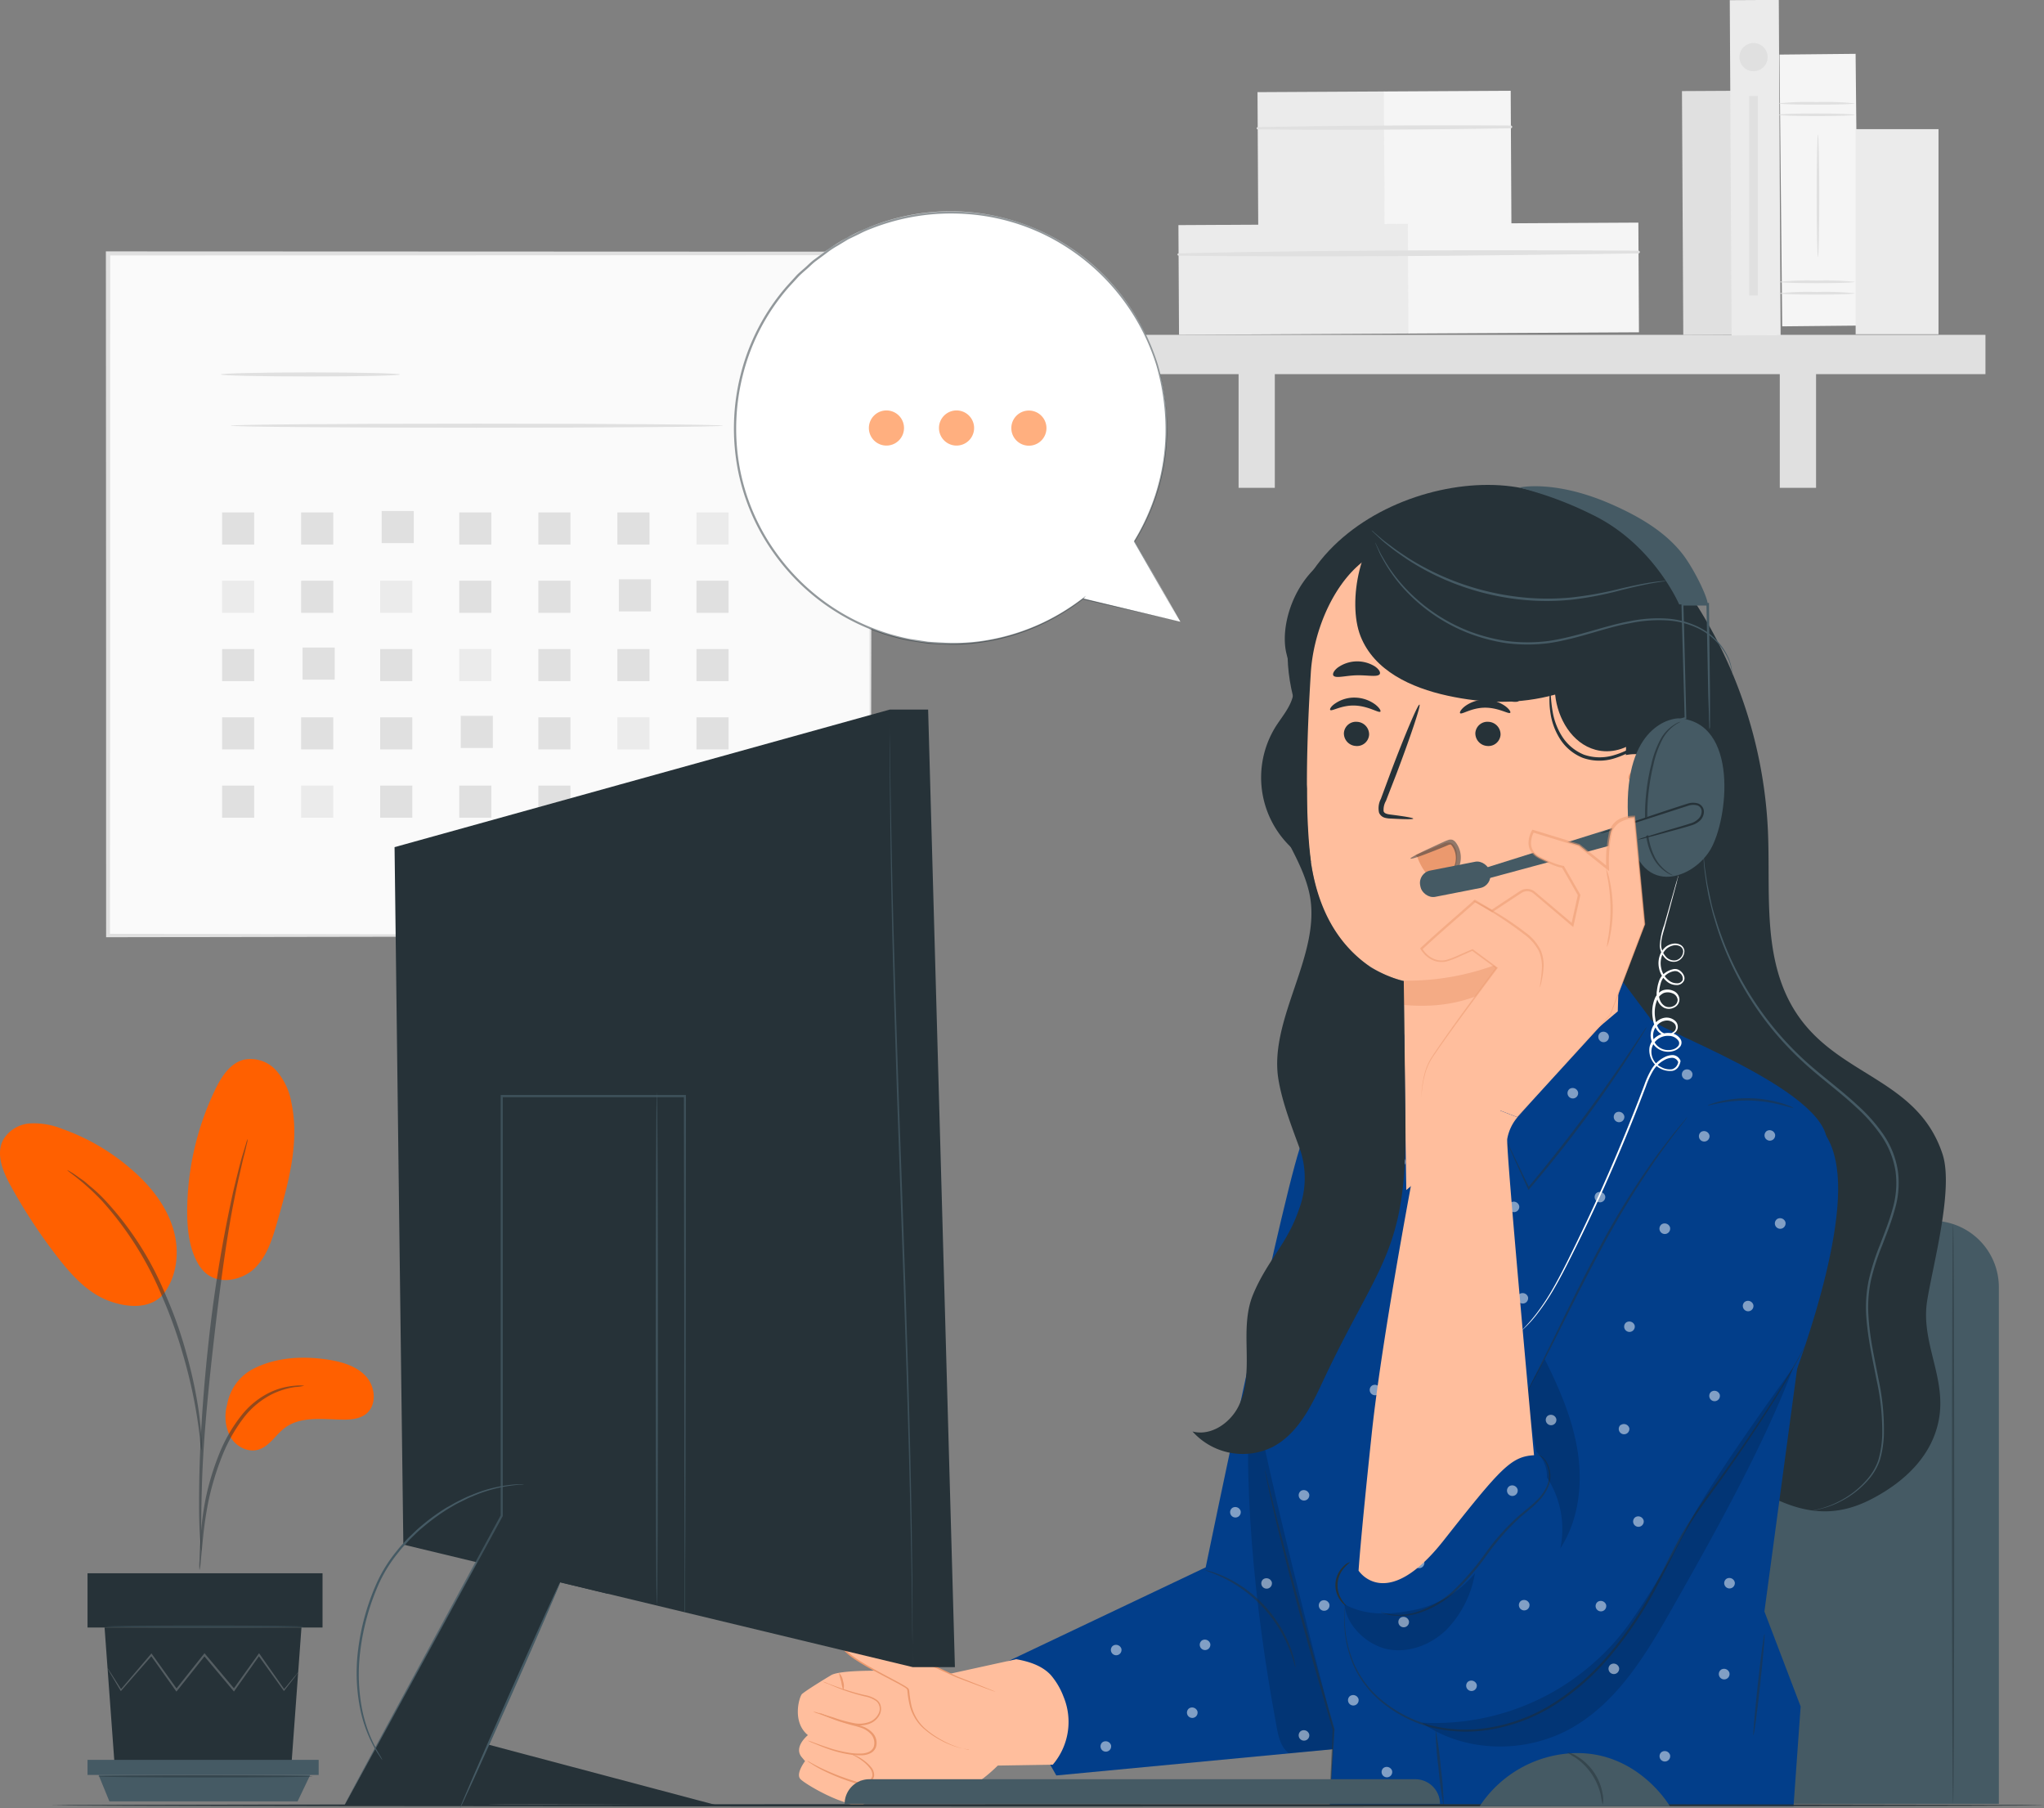
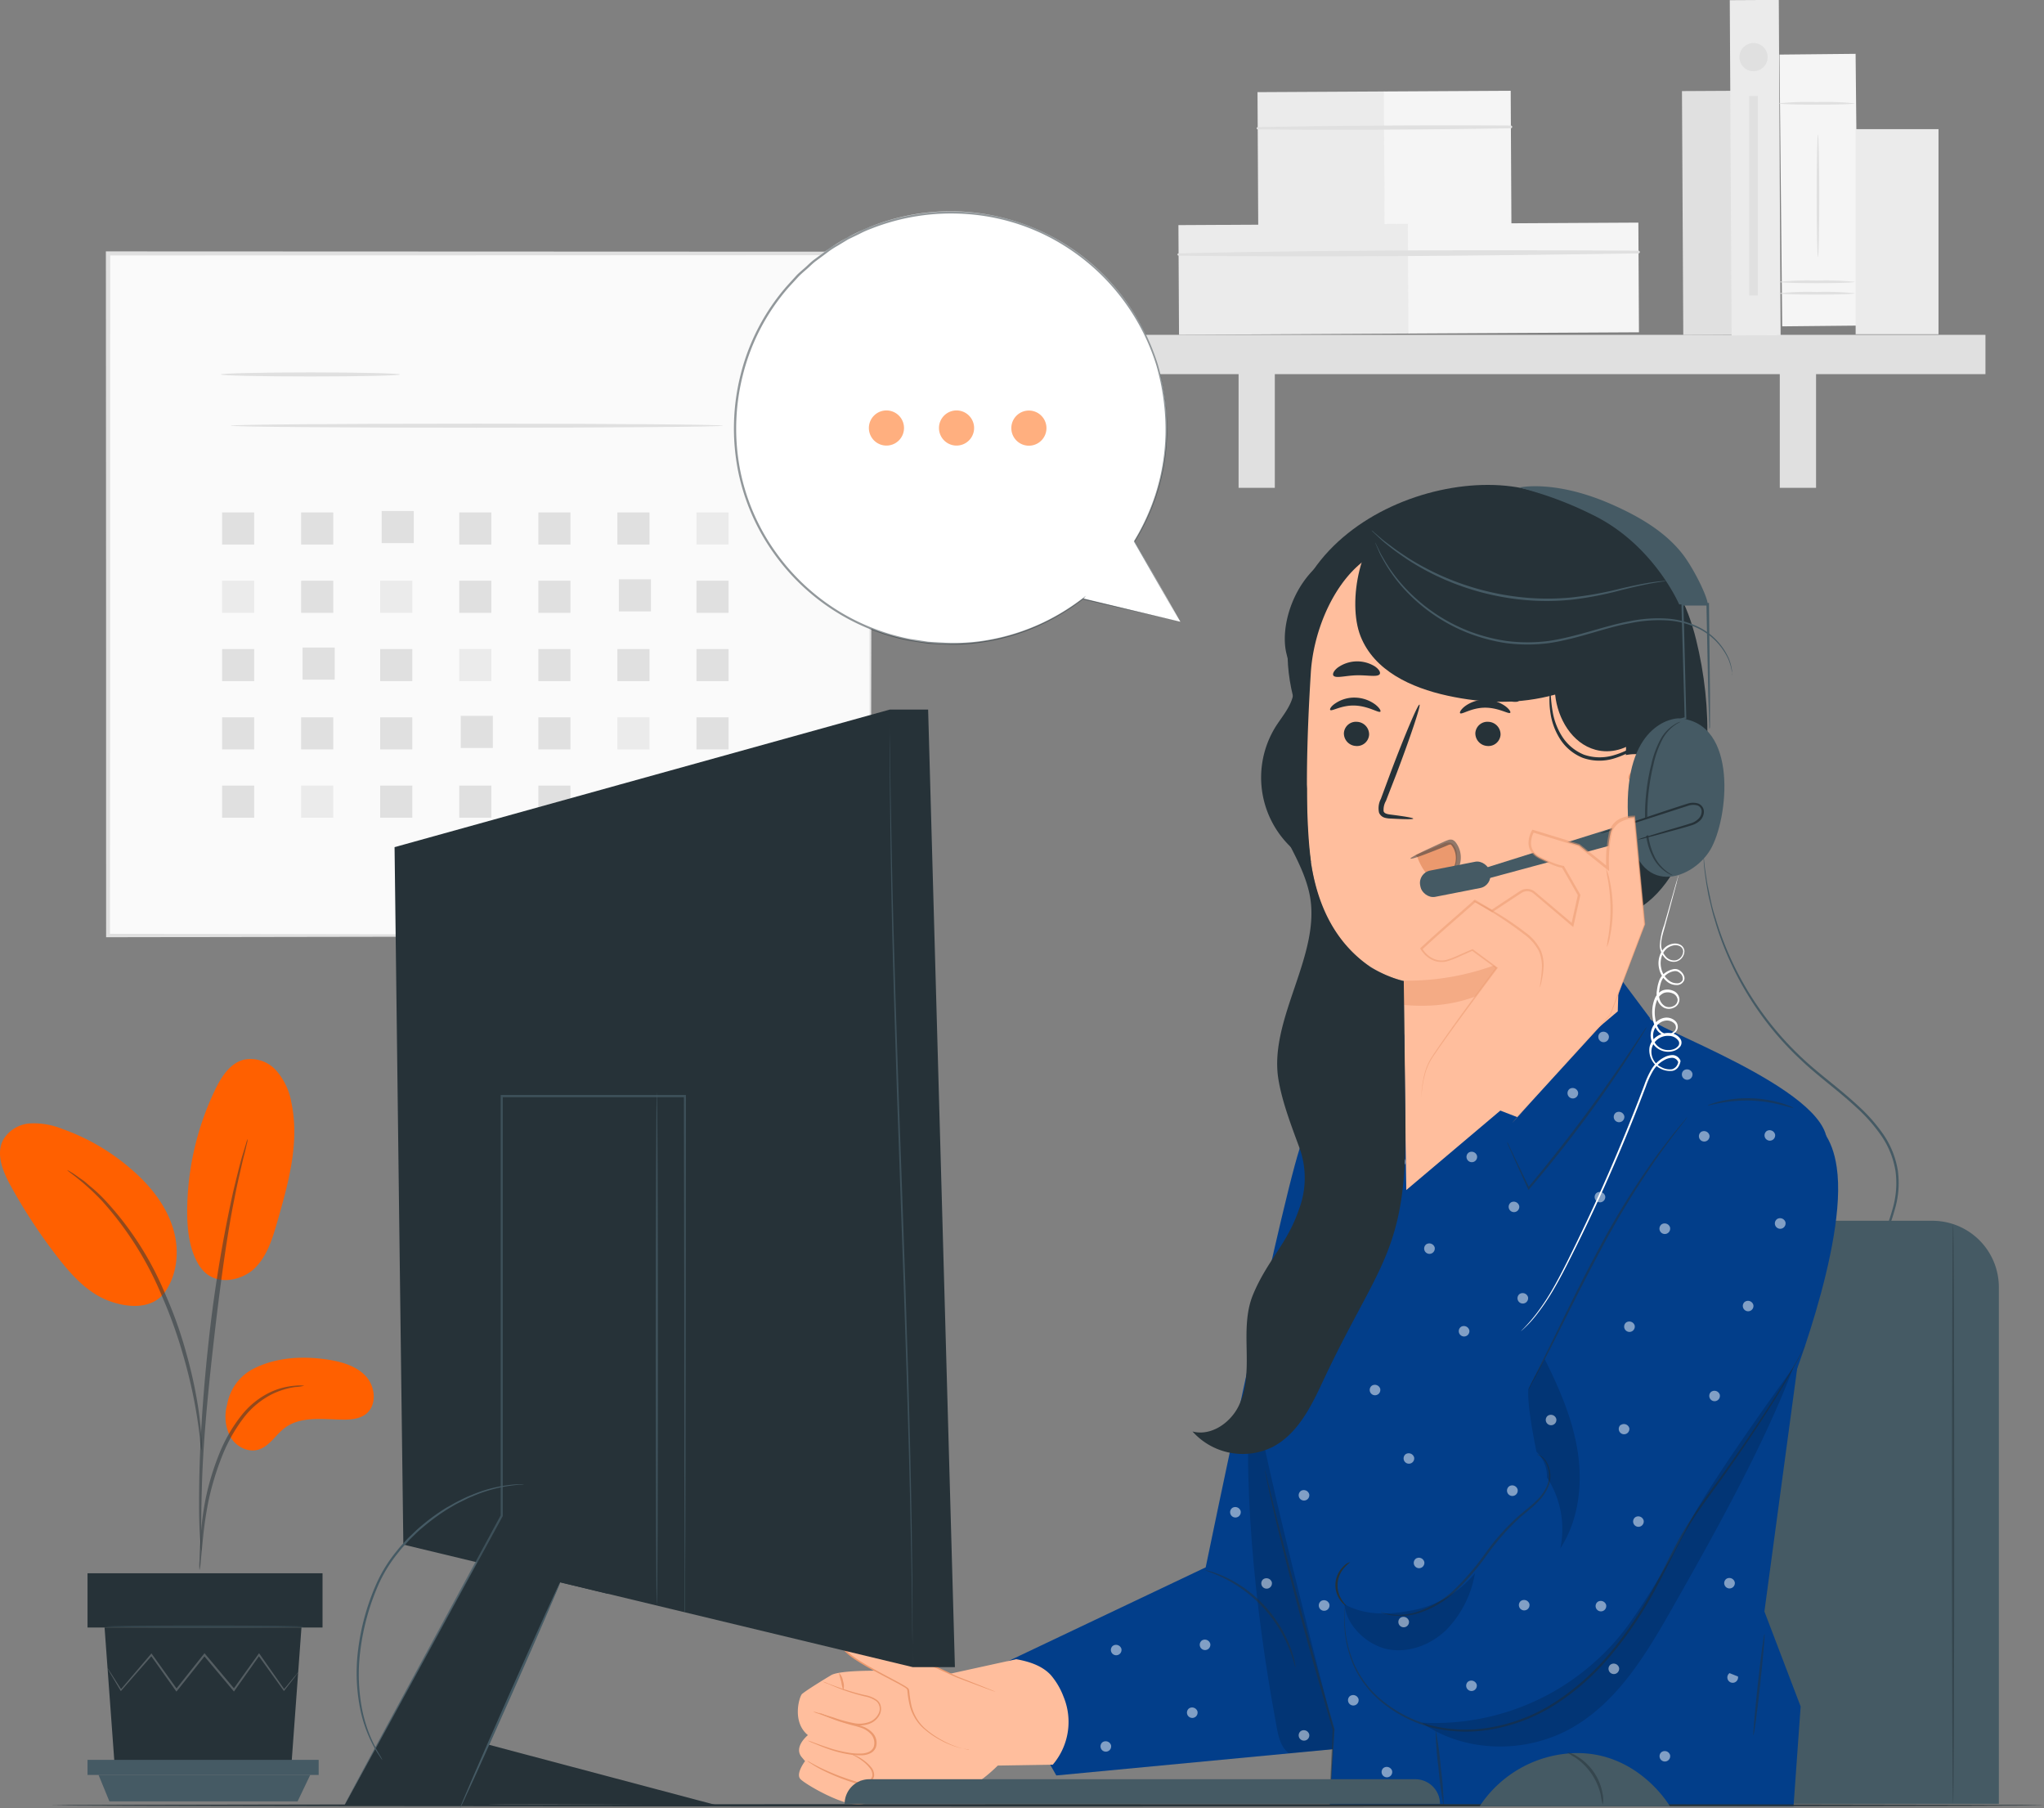
<svg xmlns="http://www.w3.org/2000/svg" viewBox="0 0 465.41 411.68">
  <rect x="0" y="0" width="465.41" height="411.68" fill="#808080" stroke="none" />
  <defs>
    <style>.cls-1{fill:#fafafa;}.cls-2,.cls-9{fill:#e0e0e0;}.cls-3{fill:#ebebeb;}.cls-4{fill:#f5f5f5;}.cls-22,.cls-5{fill:#ff6000;}.cls-21,.cls-6,.cls-7{fill:#263238;}.cls-10,.cls-14,.cls-17,.cls-18,.cls-19,.cls-22,.cls-6{opacity:0.5;}.cls-10,.cls-23,.cls-8{fill:#455a64;}.cls-9{opacity:0.25;}.cls-11{fill:#023e8a;}.cls-12{fill:#ffbe9d;}.cls-13,.cls-19{fill:#eb996e;}.cls-15,.cls-16{opacity:0.3;}.cls-18,.cls-20{fill:#fff;}.cls-21,.cls-23{opacity:0.75;}</style>
  </defs>
  <g id="Layer_2" data-name="Layer 2">
    <g id="Background_Complete" data-name="Background Complete">
      <rect class="cls-1" x="24.52" y="57.65" width="173.59" height="155.3" />
      <path class="cls-2" d="M198.11,213s0-1,0-2.88,0-4.7,0-8.33c0-7.29-.06-17.95-.1-31.52,0-27.14-.12-65.91-.2-112.58l.39.4-173.57.07h0l.46-.47c0,56.51,0,109.67-.05,155.31l-.41-.41,125.55.21,35.42.1,9.37,0,2.42,0,.83,0-.79,0L195,213l-9.29.05-35.32.11-125.82.21h-.41V213c0-45.64,0-98.8-.05-155.31v-.46h.48l173.57.07h.39v.39c-.08,46.77-.15,85.63-.2,112.83,0,13.54-.08,24.16-.1,31.43,0,3.6,0,6.36,0,8.25S198.11,213,198.11,213Z" />
      <path class="cls-2" d="M91.08,85.25c0,.25-9.14.46-20.4.46s-20.41-.21-20.41-.46,9.13-.47,20.41-.47S91.08,85,91.08,85.25Z" />
      <path class="cls-2" d="M164.63,96.91c0,.26-25.1.46-56.06.46s-56.06-.2-56.06-.46,25.1-.46,56.06-.46S164.63,96.65,164.63,96.91Z" />
      <rect class="cls-2" x="50.57" y="116.66" width="7.31" height="7.31" />
      <rect class="cls-2" x="68.57" y="116.66" width="7.31" height="7.31" />
      <rect class="cls-2" x="86.9" y="116.33" width="7.31" height="7.31" />
      <rect class="cls-2" x="104.57" y="116.66" width="7.31" height="7.31" />
      <rect class="cls-2" x="122.58" y="116.66" width="7.31" height="7.31" />
      <rect class="cls-2" x="140.58" y="116.66" width="7.31" height="7.31" />
      <rect class="cls-3" x="158.58" y="116.66" width="7.31" height="7.31" />
      <rect class="cls-3" x="50.57" y="132.21" width="7.31" height="7.31" />
      <rect class="cls-2" x="68.57" y="132.21" width="7.31" height="7.31" />
      <rect class="cls-3" x="86.57" y="132.21" width="7.31" height="7.31" />
      <rect class="cls-2" x="104.57" y="132.21" width="7.31" height="7.31" />
      <rect class="cls-2" x="122.58" y="132.21" width="7.31" height="7.31" />
      <rect class="cls-2" x="140.91" y="131.88" width="7.31" height="7.31" />
      <rect class="cls-2" x="158.58" y="132.21" width="7.31" height="7.31" />
      <rect class="cls-2" x="50.57" y="147.76" width="7.31" height="7.31" />
      <rect class="cls-2" x="68.9" y="147.42" width="7.31" height="7.31" />
      <rect class="cls-2" x="86.57" y="147.76" width="7.31" height="7.31" />
      <rect class="cls-3" x="104.57" y="147.76" width="7.31" height="7.31" />
      <rect class="cls-2" x="122.58" y="147.76" width="7.31" height="7.31" />
      <rect class="cls-2" x="140.58" y="147.76" width="7.31" height="7.31" />
      <rect class="cls-2" x="158.58" y="147.76" width="7.31" height="7.31" />
      <rect class="cls-2" x="50.57" y="163.3" width="7.31" height="7.31" />
      <rect class="cls-2" x="68.57" y="163.3" width="7.31" height="7.31" />
      <rect class="cls-2" x="86.57" y="163.3" width="7.31" height="7.31" />
      <rect class="cls-2" x="104.91" y="162.97" width="7.31" height="7.31" />
      <rect class="cls-2" x="122.58" y="163.3" width="7.31" height="7.31" />
      <rect class="cls-3" x="140.58" y="163.3" width="7.31" height="7.31" />
      <rect class="cls-2" x="158.58" y="163.3" width="7.31" height="7.31" />
      <rect class="cls-2" x="50.57" y="178.85" width="7.31" height="7.31" />
      <rect class="cls-3" x="68.57" y="178.85" width="7.31" height="7.31" />
      <rect class="cls-2" x="86.57" y="178.85" width="7.31" height="7.31" />
      <rect class="cls-2" x="104.57" y="178.85" width="7.31" height="7.31" />
      <rect class="cls-2" x="122.58" y="178.85" width="7.31" height="7.31" />
      <rect class="cls-2" x="140.91" y="178.52" width="7.31" height="7.31" />
      <rect class="cls-2" x="158.58" y="178.85" width="7.31" height="7.31" />
      <rect class="cls-2" x="383.12" y="20.73" width="11.16" height="55.51" transform="translate(-0.25 2.08) rotate(-0.31)" />
      <rect class="cls-3" x="286.41" y="20.92" width="28.89" height="30.64" transform="translate(-0.19 1.61) rotate(-0.31)" />
      <rect class="cls-4" x="315.17" y="20.77" width="28.89" height="30.64" transform="translate(-0.19 1.76) rotate(-0.31)" />
      <path class="cls-2" d="M286.38,29.46q28.8.24,57.64-.26a.31.31,0,0,0,0-.62c-19.19-.1-38.44,0-57.63.36a.26.26,0,0,0,0,.52Z" />
      <rect class="cls-3" x="268.39" y="51.12" width="52.49" height="24.97" transform="translate(-0.34 1.58) rotate(-0.31)" />
      <rect class="cls-4" x="320.62" y="50.84" width="52.49" height="24.97" transform="translate(-0.33 1.86) rotate(-0.31)" />
      <path class="cls-2" d="M268.36,58.2c34.87.4,69.86,0,104.72-.51a.31.31,0,0,0,0-.62c-34.87-.18-69.86-.16-104.72.61a.26.26,0,0,0,0,.52Z" />
      <rect class="cls-2" x="248.73" y="76.23" width="203.35" height="8.95" />
      <rect class="cls-2" x="282.02" y="80.53" width="8.25" height="30.53" />
      <rect class="cls-2" x="405.25" y="80.53" width="8.26" height="30.53" />
      <rect class="cls-3" x="394.07" y="0.03" width="11.16" height="76.34" transform="translate(-0.2 2.14) rotate(-0.31)" />
      <rect class="cls-4" x="405.28" y="14.26" width="17.33" height="61.87" transform="matrix(1, -0.01, 0.01, 1, -0.24, 2.22)" />
-       <path class="cls-2" d="M422.33,26.13c0,.17-3.88.3-8.67.3s-8.66-.13-8.66-.3,3.88-.3,8.66-.3S422.33,26,422.33,26.13Z" />
      <path class="cls-2" d="M422.33,23.53c0,.17-3.88.3-8.67.3s-8.66-.13-8.66-.3a63.88,63.88,0,0,1,8.66-.3A64,64,0,0,1,422.33,23.53Z" />
      <path class="cls-2" d="M422.33,66.77c0,.17-3.88.3-8.67.3s-8.66-.13-8.66-.3a63.88,63.88,0,0,1,8.66-.3A64,64,0,0,1,422.33,66.77Z" />
      <path class="cls-2" d="M422.33,64.17c0,.17-3.88.3-8.67.3s-8.66-.13-8.66-.3a63.88,63.88,0,0,1,8.66-.3A64,64,0,0,1,422.33,64.17Z" />
      <path class="cls-2" d="M413.94,58.5c-.16,0-.3-6.24-.3-13.94s.14-13.94.3-13.94.3,6.24.3,13.94S414.11,58.5,413.94,58.5Z" />
      <rect class="cls-3" x="422.52" y="29.4" width="18.87" height="46.7" />
      <path class="cls-2" d="M402.48,13a3.21,3.21,0,1,1-3.2-3.2A3.2,3.2,0,0,1,402.48,13Z" />
      <rect class="cls-2" x="398.28" y="21.85" width="1.98" height="45.42" />
    </g>
    <g id="Plant">
      <path class="cls-5" d="M57.63,311.65c5.24-2.7,11.4-3,17.21-2.09,3.12.51,6.37,1.45,8.5,3.79s2.52,6.47.08,8.49C82,323,80,323.22,78.07,323.19c-4.55-.05-9.6-.85-13.23,1.89-2.08,1.56-3.46,4.15-5.93,4.92s-5.17-.68-6.45-2.87a10,10,0,0,1-.73-7.39A11.28,11.28,0,0,1,57.63,311.65Z" />
      <path class="cls-5" d="M45.64,288.5c3.2,4.57,9.42,3.06,12.31.27s4.1-6.83,5.21-10.69c2.53-8.81,5.09-18.05,3.2-27a14.92,14.92,0,0,0-3.45-7.35,7.83,7.83,0,0,0-7.43-2.47c-3.14.83-5.08,3.9-6.49,6.82a64.4,64.4,0,0,0-6.37,27.64c0,4.46.51,9.12,3,12.8" />
      <path class="cls-5" d="M36.85,295.06c3.48-4.12,4.14-10.14,2.59-15.3s-5-9.57-9.06-13.15A48.84,48.84,0,0,0,14.15,257a17.2,17.2,0,0,0-7.3-1.24A7.67,7.67,0,0,0,.72,259.5c-1.71,3.25-.07,7.21,1.7,10.43a123.66,123.66,0,0,0,10.66,16.23c3.2,4.12,6.86,8.19,11.73,10s9.93,1.64,12.51-1.74" />
      <path class="cls-6" d="M45.43,357.45a10.75,10.75,0,0,0,.29-2.08c.14-1.51.33-3.41.55-5.67a81.43,81.43,0,0,1,1.27-8.31,64.41,64.41,0,0,1,3-9.81,36.33,36.33,0,0,1,5-8.88,18.79,18.79,0,0,1,6.34-5.27,17.67,17.67,0,0,1,5.33-1.66,10.14,10.14,0,0,0,2.07-.3,9.45,9.45,0,0,0-2.1,0,16.14,16.14,0,0,0-5.57,1.45A18.63,18.63,0,0,0,55,322.2a35.37,35.37,0,0,0-5.19,9.05,60.06,60.06,0,0,0-3,10,70.27,70.27,0,0,0-1.11,8.42c-.18,2.4-.25,4.35-.28,5.7A9.35,9.35,0,0,0,45.43,357.45Z" />
      <path class="cls-6" d="M45.82,353.08a4.45,4.45,0,0,0,0-1c0-.72,0-1.64,0-2.76,0-2.39,0-5.85.13-10.12.21-8.55.94-17.75,2.37-30.72,1.34-12.19,3.15-26.38,5.06-35.61.4-2.1.82-4,1.2-5.64s.69-3.09,1-4.24.48-2,.65-2.68a4.74,4.74,0,0,0,.17-1,3.58,3.58,0,0,0-.34.9c-.21.7-.47,1.57-.8,2.64s-.72,2.57-1.13,4.22-.89,3.53-1.34,5.62a316.18,316.18,0,0,0-5.32,33.05c-1.42,13-2.06,24.83-2.12,33.4-.05,4.28,0,7.75.15,10.14.07,1.12.13,2,.17,2.76A3.82,3.82,0,0,0,45.82,353.08Z" />
      <path class="cls-6" d="M45.87,330.26a18.11,18.11,0,0,0,0-2.88,78.38,78.38,0,0,0-.88-7.8,103.25,103.25,0,0,0-2.53-11.36,94.26,94.26,0,0,0-4.76-13.44,71.51,71.51,0,0,0-13.95-21.73A33.94,33.94,0,0,0,20.45,270c-.51-.43-.95-.85-1.41-1.19l-1.27-.88a18,18,0,0,0-2.42-1.55c-.14.19,3.43,2.29,7.94,7.09A75.43,75.43,0,0,1,36.9,295.12a106,106,0,0,1,4.78,13.32,114.87,114.87,0,0,1,2.69,11.25c.6,3.24.94,5.89,1.15,7.72A18.4,18.4,0,0,0,45.87,330.26Z" />
      <polygon class="cls-7" points="23.81 370.52 26.1 401.85 66.35 401.85 68.64 370.52 23.81 370.52" />
      <rect class="cls-7" x="19.93" y="358.17" width="53.51" height="12.35" />
      <polygon class="cls-8" points="19.93 400.65 19.93 404.08 22.44 404.08 72.56 404.08 72.56 400.65 19.93 400.65" />
      <polygon class="cls-8" points="24.91 410.1 22.44 404.08 70.64 404.08 67.76 410.1 24.91 410.1" />
      <path class="cls-9" d="M67.89,380.76s0,.11-.19.29-.36.47-.6.8c-.57.73-1.36,1.73-2.34,3l-.11.13-.1-.14-5.76-8h.33l-5.67,8-.18.26-.2-.24-6.72-8h.39l-.37.47-6,7.54-.2.25-.18-.26-5.68-8h.33c-2.79,3.19-5.17,5.89-7,8l-.12.15-.1-.16-2.18-3.68c-.23-.4-.42-.72-.56-1a1.41,1.41,0,0,1-.18-.35,2.21,2.21,0,0,1,.24.31l.62.95,2.3,3.6h-.22l6.87-8.06.18-.21.15.22,5.73,8H40l6-7.56c.13-.16.26-.31.37-.46l.19-.24.2.23,6.71,8-.38,0,5.73-8,.17-.24.16.24,5.64,8.05h-.2L67,381.76c.26-.31.48-.55.65-.76S67.88,380.75,67.89,380.76Z" />
      <path class="cls-10" d="M69.2,370.31c0,.14-10.09.25-22.53.25s-22.52-.11-22.52-.25,10.08-.25,22.52-.25S69.2,370.18,69.2,370.31Z" />
-       <path class="cls-6" d="M71.23,404.41c0,.14-11,.25-24.48.25s-24.48-.11-24.48-.25,11-.25,24.48-.25S71.23,404.27,71.23,404.41Z" />
    </g>
    <g id="Chair">
      <path class="cls-8" d="M346.47,277.92H440a15.13,15.13,0,0,1,15.13,15.13V410.67a0,0,0,0,1,0,0H331.34a0,0,0,0,1,0,0V293.05A15.13,15.13,0,0,1,346.47,277.92Z" />
      <path class="cls-6" d="M444.71,278.6c.15,0,.26,29.55.26,66s-.11,66-.26,66-.26-29.54-.26-66S444.57,278.6,444.71,278.6Z" />
    </g>
    <g id="Character">
-       <path class="cls-7" d="M383.73,133.82a105,105,0,0,1,18.82,55.33c.58,13.3-1.21,27.48,5.1,39.2,9.06,16.81,28.65,16.24,34.65,34.37,2.61,7.89-2.2,25.25-3.5,33.45-1.47,9.33,4.23,17.16,2.76,26.48-1.35,8.55-7.75,14.65-15.43,18.63-6.84,3.55-13.16,3.64-20.27.69-13.56-5.61-24.84-11.53-34.49-22.57-13.56-15.5-17.66-37-20-57.43a503.88,503.88,0,0,1,3.07-135.75" />
      <path class="cls-8" d="M412.72,343.88l.43-.11c.29-.07.73-.13,1.29-.3a21.66,21.66,0,0,0,4.68-1.87,20.79,20.79,0,0,0,6.18-5,12.91,12.91,0,0,0,2.42-4.29,23.63,23.63,0,0,0,.85-5.5,54.09,54.09,0,0,0-1.3-12.74c-.87-4.54-2-9.38-2.34-14.62a30.37,30.37,0,0,1,.57-8,51.63,51.63,0,0,1,2.54-8c1-2.65,2.09-5.32,2.86-8.12a20.77,20.77,0,0,0,.7-8.7,19.71,19.71,0,0,0-3.25-8.09,37.46,37.46,0,0,0-5.67-6.42c-4.13-3.86-8.6-7-12.42-10.62a70.32,70.32,0,0,1-16.18-22.33,67.42,67.42,0,0,1-3.72-10c-.48-1.49-.76-2.93-1.1-4.23s-.49-2.51-.71-3.6c-.31-2.18-.55-3.88-.61-5,0-.56-.08-1-.1-1.32s0-.45,0-.45,0,.15.07.45.09.75.15,1.31c.1,1.16.37,2.84.71,5,.23,1.07.48,2.27.75,3.58s.64,2.72,1.13,4.2a71.77,71.77,0,0,0,19.95,32c3.8,3.54,8.28,6.72,12.45,10.6a37.78,37.78,0,0,1,5.75,6.5,20.22,20.22,0,0,1,3.33,8.3,21.19,21.19,0,0,1-.71,8.91c-.78,2.84-1.87,5.53-2.88,8.17a52.13,52.13,0,0,0-2.54,7.9,29.77,29.77,0,0,0-.57,7.89c.27,5.19,1.43,10,2.29,14.57a54,54,0,0,1,1.23,12.84,23.94,23.94,0,0,1-.89,5.58,13.32,13.32,0,0,1-2.51,4.37,20.89,20.89,0,0,1-6.32,5,20.12,20.12,0,0,1-4.75,1.79A11.69,11.69,0,0,1,412.72,343.88Z" />
      <path class="cls-11" d="M226.53,379.61l48-22.79s18.69-90.74,22.22-97.56,18.31-12.7,18.31-12.7l-2.47,122.88-4.39,28.34-67.68,6.42Z" />
-       <path class="cls-12" d="M185.57,401.11c-.26,0-1.6.83-.48,2.93s9.25,9.08,11.64,6.65-1.26-5.39-1.26-5.39Z" />
      <path class="cls-12" d="M195.81,405.4s9.81,1.23,13.59,2.67c4.11,1.56,9.1.5,12.47-1.78a35.49,35.49,0,0,0,5.32-4.34l12.52-.2a15,15,0,0,0,2.44-15.51,16.5,16.5,0,0,0-2.87-4.88c-1.48-1.61-3.83-2.92-7.89-3.62L216.52,381s-23-1.64-27.14.29c0,0-5.15,3.06-6.74,4.34-.6.48-2.43,6.34,1.32,9.39,0,0-3.26,2.6-1.49,4.92l.84,1s-2.19,2.84-1.07,4.07,11,7,14.52,5.64.61-4.64-.95-5.24" />
      <path class="cls-13" d="M186.43,389.91a9.35,9.35,0,0,1,1.22.43c.77.3,1.9.72,3.32,1.17.7.22,1.48.45,2.33.67s1.76.41,2.71.72a5.88,5.88,0,0,1,2.7,1.63,3.31,3.31,0,0,1,.72,3.29,2.58,2.58,0,0,1-1.21,1.31,4.76,4.76,0,0,1-1.64.46,13.87,13.87,0,0,1-3.13-.17,27.18,27.18,0,0,1-5.08-1.32c-1.41-.5-2.53-1-3.29-1.3a8.31,8.31,0,0,1-1.17-.55,8,8,0,0,1,1.23.4c.78.29,1.91.71,3.32,1.17a29.07,29.07,0,0,0,5,1.23,13.82,13.82,0,0,0,3,.14,4.19,4.19,0,0,0,1.49-.42,2.16,2.16,0,0,0,1-1.1,3,3,0,0,0-.65-2.88,5.47,5.47,0,0,0-2.51-1.53c-.92-.31-1.84-.5-2.68-.75s-1.63-.48-2.33-.73c-1.42-.49-2.53-.95-3.29-1.29A7.43,7.43,0,0,1,186.43,389.91Z" />
      <path class="cls-13" d="M187.31,382.81a8.43,8.43,0,0,1,1.21.44c.78.3,1.89.73,3.3,1.2s3.09,1,5,1.43a6.77,6.77,0,0,1,2.91,1.18,2.4,2.4,0,0,1,.85,1.5,3.11,3.11,0,0,1-.25,1.75,4.21,4.21,0,0,1-2.57,2.19,6.74,6.74,0,0,1-3.13.24,30.14,30.14,0,0,1-5-1.45l-3.31-1.16a8.24,8.24,0,0,1-1.2-.48,7.21,7.21,0,0,1,1.25.33l3.35,1a31.41,31.41,0,0,0,5,1.36,6.48,6.48,0,0,0,3-.25,3.84,3.84,0,0,0,2.33-2,2.32,2.32,0,0,0-.49-2.78,6.66,6.66,0,0,0-2.74-1.12,51.21,51.21,0,0,1-5-1.52c-1.4-.51-2.5-1-3.26-1.32A6.93,6.93,0,0,1,187.31,382.81Z" />
      <path class="cls-13" d="M192,384.84a12.8,12.8,0,0,1-.45-2,13.21,13.21,0,0,1-.5-2,3.32,3.32,0,0,1,.9,1.86A3.36,3.36,0,0,1,192,384.84Z" />
      <path class="cls-12" d="M226.67,385.13l-8.75-3.37s-24.29-11.34-24.7-10.72-1.73.55-1.44,3.51,14.44,8.93,14.89,10-.3,6.21,4.93,9.93,9,3.79,9,3.79" />
      <path class="cls-13" d="M220.6,398.23h-.21c-.13,0-.34,0-.6-.06a13.48,13.48,0,0,1-2.27-.55,19.41,19.41,0,0,1-3.39-1.47,19.78,19.78,0,0,1-4-2.8,10.41,10.41,0,0,1-3-5.11,21.86,21.86,0,0,1-.52-3.27,1.82,1.82,0,0,0-.09-.37.72.72,0,0,0-.23-.24,6.15,6.15,0,0,0-.71-.45c-.49-.3-1-.58-1.54-.86-2.1-1.12-4.35-2.26-6.61-3.56-1.13-.65-2.27-1.34-3.37-2.12a13.16,13.16,0,0,1-1.58-1.32,4.33,4.33,0,0,1-.67-.85,1.67,1.67,0,0,1-.2-.54,2.59,2.59,0,0,1,0-.54,3.85,3.85,0,0,1,.37-2.12,2.57,2.57,0,0,1,.77-.77A1.71,1.71,0,0,0,193,371l.08-.08a.29.29,0,0,1,.17-.06.72.72,0,0,1,.17,0,1.07,1.07,0,0,1,.27.06c1.31.4,2.52.93,3.73,1.43,2.4,1,4.69,2,6.87,3,4.36,2,8.27,3.77,11.55,5.31.82.37,1.59.77,2.33,1.08l2.14.84,3.43,1.36,2.16.87.55.24a1.07,1.07,0,0,1,.19.09l-.2-.05-.57-.2-2.19-.8-3.46-1.3L218.1,382c-.76-.31-1.53-.69-2.36-1.06l-11.57-5.23c-2.19-1-4.48-2-6.88-3-1.2-.49-2.42-1-3.68-1.41l-.22,0h-.08s0,0,0,0,0-.07,0-.1l0,0c.28.19.07.06.13.11l0,0a1.77,1.77,0,0,1-.42.37,2.27,2.27,0,0,0-.66.65,3.48,3.48,0,0,0-.32,1.89,1.74,1.74,0,0,0,.21.9,3.58,3.58,0,0,0,.6.76,12.65,12.65,0,0,0,1.53,1.28c1.08.77,2.21,1.46,3.33,2.11,2.25,1.29,4.48,2.43,6.59,3.57.53.28,1,.57,1.55.87a8,8,0,0,1,.75.49.92.92,0,0,1,.34.38,2,2,0,0,1,.1.46,26.21,26.21,0,0,0,.49,3.24,10.32,10.32,0,0,0,2.86,5,20.15,20.15,0,0,0,3.94,2.8,20.55,20.55,0,0,0,3.33,1.52,15,15,0,0,0,2.23.62l.6.1Z" />
      <path class="cls-13" d="M193.81,399.37a3.4,3.4,0,0,1,.93.27A9.18,9.18,0,0,1,197,401a7.88,7.88,0,0,1,1.32,1.28,2.75,2.75,0,0,1,.71,2.05,2.29,2.29,0,0,1-1.62,1.75,4.4,4.4,0,0,1-2.54-.08,46.48,46.48,0,0,1-8.06-3.24,24.15,24.15,0,0,1-2.26-1.34,3.44,3.44,0,0,1-.77-.58,6.81,6.81,0,0,1,.85.45c.54.3,1.32.73,2.31,1.22a56.58,56.58,0,0,0,8,3.09,4.08,4.08,0,0,0,2.31.1,1.9,1.9,0,0,0,1.38-1.43,2.47,2.47,0,0,0-.61-1.78,8.28,8.28,0,0,0-1.23-1.27A13.89,13.89,0,0,0,193.81,399.37Z" />
      <g class="cls-14">
        <path class="cls-15" d="M307.85,397.81c-7.86-26.51-14.79-60.65-22.65-87.16-2.88,24.47.72,56.78,5.22,81,.53,2.84.77,5.62,3,7.49l14.45-1.34" />
      </g>
      <path class="cls-6" d="M295,379.61c-.11,0-.44-1.73-1.51-4.37a30.09,30.09,0,0,0-2.25-4.46,31.09,31.09,0,0,0-8.28-8.92,30.74,30.74,0,0,0-4.28-2.58c-2.56-1.25-4.28-1.71-4.25-1.82a6.19,6.19,0,0,1,1.22.29,11.75,11.75,0,0,1,1.39.46c.53.21,1.16.42,1.8.74a28.87,28.87,0,0,1,4.4,2.52,29.5,29.5,0,0,1,8.41,9.06,28.6,28.6,0,0,1,2.19,4.57c.27.67.43,1.31.6,1.85a11.93,11.93,0,0,1,.36,1.43A6.51,6.51,0,0,1,295,379.61Z" />
      <path class="cls-11" d="M310,245.32s-25.13,56.15-25.13,66.46,18.83,81.94,18.83,81.94c-.18,2.84-.91,17.12-.91,17.12l105.59.36h0L410,388.5l-8.25-21.63,8.24-61.14s5.54-35.51,6-45.43c.62-12.43-41.46-26.83-40.31-28.55L368.39,222l-41.64,33.8-8.22-23.76-9.86,9.32Z" />
      <path class="cls-11" d="M379.11,260.26c-11.43,19.34-32.34,54.57-32.34,54.57l-37.48,42.74s-2.46,21.72,2.45,28.37,13.31,11.21,13.31,11.21,9.89,0,22.46-10.51,47.24-53.94,47.24-53.94l11.91-14.36s14.2-34.89,11.55-52.64c-1-6.84-3.94-9.69-7.83-12.83C400.61,245,385.5,249.45,379.11,260.26Z" />
      <path class="cls-6" d="M411.07,306.21s-.06.14-.18.4-.32.66-.55,1.14c-.5,1-1.26,2.45-2.3,4.29-2.07,3.69-5.29,8.91-9.49,15.19-2.11,3.14-4.46,6.55-7.05,10.17s-5.53,7.35-7.95,11.71-4.62,9.12-7.27,13.89a87.6,87.6,0,0,1-9.53,13.9,55.79,55.79,0,0,1-12.62,11.17,39.92,39.92,0,0,1-14.62,5.66,33.14,33.14,0,0,1-14.17-.6,29.83,29.83,0,0,1-10.92-5.77,22.46,22.46,0,0,1-3.72-3.94,21.79,21.79,0,0,1-2.46-4.16,26.24,26.24,0,0,1-2-7.44,34.38,34.38,0,0,1-.17-4.87c0-.54.06-1,.08-1.27a1.84,1.84,0,0,1,0-.43,3.05,3.05,0,0,1,0,.44c0,.31,0,.73,0,1.26a37.18,37.18,0,0,0,.26,4.85,26.52,26.52,0,0,0,2.08,7.34,22.35,22.35,0,0,0,2.46,4.08,21.91,21.91,0,0,0,3.7,3.85,29.5,29.5,0,0,0,10.8,5.64,32.55,32.55,0,0,0,14,.54,39.17,39.17,0,0,0,14.42-5.62,55.39,55.39,0,0,0,12.5-11.06,86.64,86.64,0,0,0,9.48-13.82c2.65-4.74,4.79-9.54,7.3-13.88a128.51,128.51,0,0,1,8-11.72c2.6-3.61,5-7,7.09-10.12,4.24-6.26,7.5-11.43,9.62-15.09,1.07-1.82,1.86-3.26,2.38-4.24q.39-.7.6-1.11A2.8,2.8,0,0,1,411.07,306.21Z" />
      <path class="cls-7" d="M307.41,355.64c0,.08-.53.4-1.22,1.17a6,6,0,0,0-.68,7.37c.53.88,1,1.3,1,1.37s-.63-.29-1.29-1.17a5.9,5.9,0,0,1,.73-7.83A3,3,0,0,1,307.41,355.64Z" />
      <path class="cls-6" d="M314.3,367a2.5,2.5,0,0,1,.59.13c.19.05.42.13.7.19l1,.18a13.78,13.78,0,0,0,6.18-.58,22.83,22.83,0,0,0,8-4.67,60.35,60.35,0,0,0,7.45-8.66,52.7,52.7,0,0,1,7.69-8.59c1.36-1.14,2.69-2.15,3.8-3.24a10.62,10.62,0,0,0,2.5-3.44,6.28,6.28,0,0,0-.57-5.9,4.51,4.51,0,0,0-1.81-1.35,2,2,0,0,1,.58.16,3.83,3.83,0,0,1,1.39,1.06,6.46,6.46,0,0,1,.76,6.16,11.12,11.12,0,0,1-2.54,3.62c-1.13,1.13-2.47,2.16-3.8,3.3a53.4,53.4,0,0,0-7.58,8.54,58.54,58.54,0,0,1-7.56,8.7,22.81,22.81,0,0,1-8.16,4.67,13.7,13.7,0,0,1-6.33.42l-1-.23c-.28-.08-.51-.17-.69-.24A4.6,4.6,0,0,1,314.3,367Z" />
      <path class="cls-6" d="M384.2,254.32a5.42,5.42,0,0,1-.42.6l-1.28,1.67c-1.14,1.42-2.72,3.54-4.63,6.18a201.67,201.67,0,0,0-13.33,21.67c-4.72,8.76-8.62,16.89-11.61,22.7-1.48,2.9-2.71,5.24-3.59,6.84l-1,1.84a3.18,3.18,0,0,1-.39.62,4.32,4.32,0,0,1,.29-.67c.24-.47.55-1.1.93-1.88L352.6,307c2.9-5.84,6.75-14,11.48-22.78a182.3,182.3,0,0,1,13.49-21.63c2-2.62,3.58-4.71,4.77-6.1l1.35-1.6A3.29,3.29,0,0,1,384.2,254.32Z" />
      <g class="cls-16">
        <path class="cls-17" d="M306.17,365.25c4.87,2.65,10.22,2.37,15.67,1.3a24.27,24.27,0,0,0,14-8.38A24.25,24.25,0,0,1,329.38,371c-3.46,3.39-8.48,5.36-13.24,4.49s-9.58-5.36-10-10.19" />
      </g>
      <g class="cls-16">
        <path class="cls-17" d="M352.27,336.4a21.48,21.48,0,0,1,3,16.12c4.13-6.33,5.1-14.33,4-21.8s-4.15-14.51-7.53-21.27c0,0-3.73,6.3-3.76,7-.18,3.64,1.16,10.48,1.86,14.05a7.81,7.81,0,0,1,2.27,7.06" />
      </g>
      <g class="cls-16">
        <path class="cls-17" d="M322.69,391.42c9.94,7.74,24.69,8.11,35.56,1.74,10.47-6.13,16.92-17.16,22.9-27.72,9.27-16.34,20.57-36.55,27.19-54.13,0,0-18.55,25.32-24.14,36.23a179.93,179.93,0,0,1-12.66,21.3,54.56,54.56,0,0,1-47.88,23.33" />
      </g>
      <path class="cls-6" d="M302.75,410.84a1.14,1.14,0,0,1,0-.32c0-.24,0-.54,0-.91,0-.85.07-2,.13-3.46.13-3,.33-7.31.57-12.44v.07c-1.79-6-3.89-13.27-6.07-21.14-2.88-10.41-5.31-19.89-6.95-26.79-.81-3.44-1.45-6.24-1.85-8.18-.19-.93-.34-1.67-.45-2.23a6,6,0,0,1-.13-.79,4.07,4.07,0,0,1,.23.77c.14.55.32,1.29.55,2.21.49,2,1.17,4.74,2,8.14,1.73,6.86,4.22,16.32,7.1,26.74,2.17,7.85,4.24,15.14,6,21.15v.07c-.31,5.13-.57,9.39-.76,12.43-.1,1.45-.18,2.61-.24,3.46,0,.37-.06.66-.08.91A1.16,1.16,0,0,1,302.75,410.84Z" />
      <path class="cls-6" d="M408.38,252.27c0,.08-1.08-.29-2.81-.72a33.13,33.13,0,0,0-6.89-1,34.54,34.54,0,0,0-6.94.54c-1.76.33-2.83.64-2.85.56s.24-.15.72-.32a17.27,17.27,0,0,1,2.05-.6,27.43,27.43,0,0,1,14,.42,17,17,0,0,1,2,.72C408.15,252.11,408.4,252.24,408.38,252.27Z" />
      <path class="cls-6" d="M374.94,233.83a2.94,2.94,0,0,1-.27.52l-.85,1.43c-.75,1.24-1.86,3-3.27,5.19-2.83,4.33-6.88,10.24-11.67,16.53-3.85,5.06-7.58,9.61-10.64,13.17l-.21.25-.14-.29-3.52-7.74-.95-2.15a3.77,3.77,0,0,1-.29-.77,4.1,4.1,0,0,1,.41.72l1,2.1c.92,1.9,2.18,4.51,3.69,7.66l-.35-.05c3-3.6,6.7-8.16,10.55-13.22,4.78-6.28,8.86-12.14,11.77-16.42l3.41-5.08.93-1.38A2.14,2.14,0,0,1,374.94,233.83Z" />
      <path class="cls-6" d="M399.24,395.08c-.14,0,.32-5.21,1-11.59s1.4-11.56,1.54-11.54-.32,5.21-1,11.59S399.39,395.09,399.24,395.08Z" />
      <path class="cls-6" d="M326.87,393.72a76.27,76.27,0,0,1,1.19,8.71,73.39,73.39,0,0,1,.67,8.77,77.14,77.14,0,0,1-1.19-8.71A76.13,76.13,0,0,1,326.87,393.72Z" />
      <path class="cls-18" d="M380.28,279.5a1.28,1.28,0,0,0-1.94-.77l-.07.06a1.22,1.22,0,1,0,2,.71Z" />
      <path class="cls-18" d="M369.85,254.09a1.28,1.28,0,0,0-1.94-.77l-.06.05a1.21,1.21,0,1,0,2,.72Z" />
      <path class="cls-18" d="M345.92,274.55a1.28,1.28,0,0,0-1.94-.77l-.06.06a1.21,1.21,0,1,0,2,.71Z" />
      <path class="cls-18" d="M320.05,264.28a1.26,1.26,0,0,0-1.93-.77l-.07.05a1.21,1.21,0,1,0,2,.72Z" />
      <path class="cls-18" d="M315.48,254.15a1.27,1.27,0,0,0-1.94-.77l-.07.05a1.21,1.21,0,1,0,2,.72Z" />
      <path class="cls-18" d="M317.46,242.44a1.27,1.27,0,0,0-1.93-.77l-.07.06a1.21,1.21,0,1,0,2,.71Z" />
      <path class="cls-18" d="M303.14,258.54a1.28,1.28,0,0,0-1.94-.77l-.07.06a1.21,1.21,0,1,0,2,.71Z" />
      <path class="cls-18" d="M336.32,263.18a1.27,1.27,0,0,0-1.93-.77l-.07.06a1.21,1.21,0,1,0,2,.71Z" />
      <path class="cls-18" d="M308.23,284.05a1.28,1.28,0,0,0-1.94-.77l-.07.06a1.21,1.21,0,1,0,2,.71Z" />
      <path class="cls-18" d="M282.51,344.07a1.28,1.28,0,0,0-1.94-.77l-.07.06a1.21,1.21,0,1,0,2,.71Z" />
      <path class="cls-18" d="M291.69,309.45a1.28,1.28,0,0,0-1.94-.77l-.07.06a1.22,1.22,0,1,0,2,.71Z" />
      <path class="cls-18" d="M359.32,248.67a1.27,1.27,0,0,0-1.93-.77l-.07.06a1.21,1.21,0,1,0,2,.71Z" />
      <path class="cls-18" d="M391.61,317.6a1.28,1.28,0,0,0-1.94-.77l-.07.05a1.21,1.21,0,1,0,2,.72Z" />
      <path class="cls-18" d="M404.18,258.28a1.28,1.28,0,0,0-1.94-.77l-.06.06a1.21,1.21,0,1,0,2,.71Z" />
      <path class="cls-18" d="M399.24,297.13a1.26,1.26,0,0,0-1.93-.77l-.07.05a1.21,1.21,0,1,0,2,.72Z" />
      <path class="cls-18" d="M371,325.18a1.27,1.27,0,0,0-1.94-.77l-.07,0a1.21,1.21,0,1,0,2,.72Z" />
      <path class="cls-18" d="M372.23,301.83a1.28,1.28,0,0,0-1.94-.77l-.07.05a1.21,1.21,0,1,0,2,.72Z" />
      <path class="cls-18" d="M389.24,258.48a1.28,1.28,0,0,0-1.94-.77l-.06.06a1.21,1.21,0,1,0,2,.71Z" />
      <path class="cls-18" d="M366.33,235.86a1.27,1.27,0,0,0-1.93-.77l-.07.06a1.21,1.21,0,1,0,2,.71Z" />
      <path class="cls-18" d="M365.5,272.33a1.28,1.28,0,0,0-1.94-.77l-.06.05a1.21,1.21,0,1,0,2,.72Z" />
      <path class="cls-18" d="M336.26,383.58a1.28,1.28,0,0,0-1.94-.77l-.07.05a1.21,1.21,0,1,0,2,.72Z" />
      <path class="cls-18" d="M302.71,365.28a1.28,1.28,0,0,0-1.94-.77l-.07.06a1.22,1.22,0,1,0,2,.71Z" />
      <path class="cls-18" d="M275.58,374.25a1.28,1.28,0,0,0-1.94-.77l-.06.06a1.21,1.21,0,1,0,2,.71Z" />
      <path class="cls-18" d="M272.68,389.7a1.28,1.28,0,0,0-1.94-.77l-.07.06a1.21,1.21,0,1,0,2,.71Z" />
      <path class="cls-18" d="M298.11,394.88a1.27,1.27,0,0,0-1.94-.77l-.06.05a1.21,1.21,0,1,0,2,.72Z" />
      <path class="cls-18" d="M289.61,360.28a1.28,1.28,0,0,0-1.94-.77l-.07.05a1.21,1.21,0,1,0,2,.72Z" />
      <path class="cls-18" d="M320.81,369.07a1.28,1.28,0,0,0-1.94-.77l-.06.05a1.21,1.21,0,1,0,2,.72Z" />
      <path class="cls-18" d="M395,360.22a1.27,1.27,0,0,0-1.93-.77l-.07.06a1.21,1.21,0,1,0,2,.71Z" />
      <path class="cls-18" d="M349.09,404.2a1.27,1.27,0,0,0-1.94-.77l-.07.05a1.21,1.21,0,1,0,2,.72Z" />
      <path class="cls-18" d="M368.66,379.72a1.26,1.26,0,0,0-1.93-.77l-.07.05a1.21,1.21,0,1,0,2,.72Z" />
      <path class="cls-18" d="M380.29,399.63a1.27,1.27,0,0,0-1.94-.77l-.07.05a1.21,1.21,0,1,0,2,.72Z" />
      <path class="cls-18" d="M347.94,295.36a1.28,1.28,0,0,0-1.94-.77l-.07.06a1.21,1.21,0,1,0,2,.71Z" />
      <path class="cls-18" d="M374.26,346.19a1.27,1.27,0,0,0-1.93-.77l-.07.06a1.21,1.21,0,1,0,2,.71Z" />
      <path class="cls-18" d="M365.73,365.44a1.28,1.28,0,0,0-1.94-.77l-.07.06a1.21,1.21,0,1,0,2,.71Z" />
-       <path class="cls-18" d="M393.8,380.9a1.28,1.28,0,0,0-1.94-.77l-.07.06a1.22,1.22,0,1,0,2,.71Z" />
+       <path class="cls-18" d="M393.8,380.9l-.07.06a1.22,1.22,0,1,0,2,.71Z" />
      <path class="cls-18" d="M317,403.23a1.28,1.28,0,0,0-1.94-.77l-.07.05a1.21,1.21,0,1,0,2,.72Z" />
      <path class="cls-18" d="M253,397.39a1.28,1.28,0,0,0-1.94-.77l-.07.05a1.21,1.21,0,1,0,2,.72Z" />
      <path class="cls-18" d="M309.35,386.88a1.27,1.27,0,0,0-1.94-.77l-.07.05a1.21,1.21,0,1,0,2,.72Z" />
      <path class="cls-18" d="M255.36,375.44a1.28,1.28,0,0,0-1.94-.77l-.07.05a1.21,1.21,0,1,0,2,.72Z" />
      <path class="cls-18" d="M345.57,339.14a1.28,1.28,0,0,0-1.94-.77l-.07.06a1.22,1.22,0,1,0,2,.71Z" />
      <path class="cls-18" d="M326.69,284.05a1.28,1.28,0,0,0-1.94-.77l-.07.06a1.21,1.21,0,1,0,2,.71Z" />
      <path class="cls-18" d="M322,331.83a1.28,1.28,0,0,0-1.94-.77l-.06.05a1.21,1.21,0,1,0,2,.72Z" />
      <path class="cls-18" d="M314.29,316.24a1.28,1.28,0,0,0-1.94-.77l-.07.06a1.21,1.21,0,1,0,2,.71Z" />
      <path class="cls-18" d="M348.26,365.23a1.27,1.27,0,0,0-1.94-.77l-.07.05a1.21,1.21,0,1,0,2,.72Z" />
      <path class="cls-18" d="M324.31,355.61a1.27,1.27,0,0,0-1.93-.77l-.07.06a1.21,1.21,0,1,0,2,.71Z" />
      <path class="cls-18" d="M334.56,302.86a1.28,1.28,0,0,0-1.94-.77l-.06.06a1.21,1.21,0,1,0,2,.71Z" />
      <path class="cls-18" d="M298.11,340.21a1.28,1.28,0,0,0-1.94-.77l-.06.06a1.21,1.21,0,1,0,2,.71Z" />
      <path class="cls-18" d="M354.37,323.07a1.27,1.27,0,0,0-1.93-.77l-.07.05a1.21,1.21,0,1,0,2,.72Z" />
      <path class="cls-18" d="M406.56,278.31a1.28,1.28,0,0,0-1.94-.77l-.07.06a1.22,1.22,0,1,0,2,.71Z" />
      <path class="cls-18" d="M385.37,244.43a1.27,1.27,0,0,0-1.94-.77l-.07.05a1.21,1.21,0,1,0,2,.72Z" />
      <path class="cls-18" d="M344.31,248.67a1.28,1.28,0,0,0-1.94-.77l-.07.06a1.21,1.21,0,1,0,2,.71Z" />
      <path class="cls-7" d="M302.42,127c-7.88,5-11,15.52-9.52,21.72.76,3.13,2.18,6.28,1.56,9.44-.54,2.73-2.5,4.91-4,7.27a21.92,21.92,0,0,0,27.4,31.66" />
      <path class="cls-7" d="M297.76,168C278.6,125.87,324.17,104.7,349,111.72c23.37,6.6,33.34,18.23,37.19,33.87s3.66,32.57-2.47,47.46c-3,7.35-8.46,14.81-16.35,15.72" />
      <path class="cls-12" d="M320.21,270.92c-.33-20.13-.57-47.79-.57-47.67s-17.31-2.88-20.9-25.46c-1.78-11.23-1.21-29.64-.27-44.69.86-13.55,9.83-30.17,23.33-28.74L364,135a8,8,0,0,1,7.1,8.06h0l-2.74,87.18" />
      <path class="cls-7" d="M306,166.89a2.88,2.88,0,0,0,2.74,2.94,2.76,2.76,0,0,0,3-2.56,2.88,2.88,0,0,0-2.74-2.94A2.75,2.75,0,0,0,306,166.89Z" />
      <path class="cls-7" d="M335.93,166.89a2.89,2.89,0,0,0,2.74,2.94,2.76,2.76,0,0,0,3-2.56,2.88,2.88,0,0,0-2.74-2.94A2.75,2.75,0,0,0,335.93,166.89Z" />
      <path class="cls-7" d="M302.89,161.63c.35.39,2.6-1.16,5.71-1s5.34,1.75,5.7,1.38c.17-.17-.18-.86-1.15-1.62a8,8,0,0,0-4.54-1.57,7.66,7.66,0,0,0-4.56,1.31C303.07,160.78,302.72,161.45,302.89,161.63Z" />
      <path class="cls-7" d="M332.47,162.37c.36.38,2.55-1.25,5.66-1.26s5.41,1.54,5.74,1.16c.17-.17-.2-.85-1.2-1.57a8,8,0,0,0-4.6-1.4,7.64,7.64,0,0,0-4.5,1.48C332.61,161.52,332.29,162.21,332.47,162.37Z" />
      <path class="cls-7" d="M321.79,186.37c0-.18-1.92-.51-5.06-.91-.8-.09-1.55-.24-1.69-.79a4.07,4.07,0,0,1,.54-2.35c.74-1.93,1.53-3.95,2.35-6.06,3.27-8.63,5.63-15.72,5.28-15.85s-3.28,6.76-6.54,15.38l-2.26,6.1A4.58,4.58,0,0,0,314,185a2,2,0,0,0,1.31,1.17,5.46,5.46,0,0,0,1.35.18C319.82,186.53,321.78,186.55,321.79,186.37Z" />
      <path class="cls-19" d="M319.64,223.25a57.42,57.42,0,0,0,30.24-8.07s-7.64,15.71-30.24,13.6Z" />
      <path class="cls-7" d="M331.7,157.94c.3.85,3.42.45,7.07.89s6.61,1.44,7.1.68c.22-.37-.3-1.16-1.49-2a12.36,12.36,0,0,0-10.8-1.2C332.24,156.87,331.56,157.54,331.7,157.94Z" />
      <path class="cls-7" d="M303.61,153.8c.55.71,2.7,0,5.28-.06s4.77.47,5.27-.27c.22-.36-.12-1.07-1.08-1.74a7.63,7.63,0,0,0-8.5.27C303.67,152.72,303.37,153.45,303.61,153.8Z" />
      <path class="cls-12" d="M367.18,172.8c.33-.16,12.09-5.36,12.22,8.16s-13.46,10.86-13.49,10.48S367.18,172.8,367.18,172.8Z" />
      <path class="cls-13" d="M370,186.27c.06,0,.24.17.64.34a2.33,2.33,0,0,0,1.76,0c1.42-.54,2.6-2.82,2.64-5.25a7.93,7.93,0,0,0-.69-3.37,2.73,2.73,0,0,0-1.79-1.79,1.19,1.19,0,0,0-1.38.66c-.18.38-.09.65-.16.67s-.3-.22-.19-.78a1.44,1.44,0,0,1,.52-.85,1.76,1.76,0,0,1,1.3-.36,3.31,3.31,0,0,1,2.48,2.07,7.92,7.92,0,0,1,.85,3.76c-.05,2.73-1.42,5.29-3.37,5.88a2.57,2.57,0,0,1-2.16-.34C370,186.6,370,186.3,370,186.27Z" />
      <path class="cls-7" d="M317.3,117.69c-7.52,3.89-10.62,19.28-7.51,27.15s11.5,11.72,19.77,13.53,16.38,2,24.54-.24c.56,5.48,3.85,11.11,9.17,12.56,7.05,1.92,14.15-4.53,15.72-11.67s-.79-14.47-3.11-21.39" />
      <path class="cls-7" d="M377,166.75a5.19,5.19,0,0,1-1.05,1,37.13,37.13,0,0,1-3.11,2.36,19.24,19.24,0,0,1-5.26,2.54,11.37,11.37,0,0,1-7.17-.11,11,11,0,0,1-5.43-4.69,15,15,0,0,1-1.95-5.52,20,20,0,0,1-.21-3.91,4.48,4.48,0,0,1,.17-1.43c.15,0,0,2.05.58,5.24a15.31,15.31,0,0,0,2,5.24,10.67,10.67,0,0,0,5.09,4.34,11,11,0,0,0,6.71.15,20.22,20.22,0,0,0,5.15-2.32C375.25,167.89,376.87,166.64,377,166.75Z" />
      <path class="cls-13" d="M322.71,195.05a12.78,12.78,0,0,0,1.68,3.29,4.36,4.36,0,0,0,3.11,1.81,4,4,0,0,0,3.32-1.81,6.28,6.28,0,0,0,.92-3.77c-.05-1.19-.6-2.62-1.78-2.76a3.11,3.11,0,0,0-1.43.32l-6.22,2.52" />
      <path class="cls-6" d="M325.19,200.17c0-.2,1.4.36,3.32-.41a4.82,4.82,0,0,0,2.51-2.28,5,5,0,0,0,.08-4.07,4.75,4.75,0,0,0-.55-.93c-.24-.25-.2-.24-.46-.2s-.67.26-1,.39l-1,.41c-1.33.54-2.54,1-3.55,1.39-2,.76-3.33,1.16-3.39,1s1.12-.79,3.08-1.74c1-.47,2.15-1,3.46-1.61l1-.45a10.31,10.31,0,0,1,1.14-.46,1.45,1.45,0,0,1,.92,0,1.89,1.89,0,0,1,.69.54,5.7,5.7,0,0,1,.51,6.16,5.35,5.35,0,0,1-3.16,2.55,5,5,0,0,1-2.69.1C325.46,200.44,325.17,200.23,325.19,200.17Z" />
      <path class="cls-8" d="M382.34,163.54c-1.39-.09-12.55,1.35-11.67,22.11.82,19.38,14.42,15.11,18.76,7.81C393.54,186.55,395.92,164.5,382.34,163.54Z" />
      <path class="cls-8" d="M389.24,166a3.18,3.18,0,0,1-.05-.54c0-.41,0-.93-.06-1.58,0-1.44-.1-3.43-.17-5.91-.1-5.1-.24-12.18-.41-20.36l.25.25h-5.75l.25-.27c.05,1.55.09,3.18.14,4.83.19,7.79.37,15,.52,21.11v.18l-.17,0a10.46,10.46,0,0,0-5.93,3.82,14,14,0,0,0-2.37,5,22,22,0,0,0-.61,3.54c0,.41-.05.73-.06.95s0,.32,0,.32a1.34,1.34,0,0,1,0-.32q0-.33,0-1a18.7,18.7,0,0,1,.5-3.6,14.1,14.1,0,0,1,2.33-5.16,10.81,10.81,0,0,1,6.11-4l-.17.21c-.17-6.07-.38-13.32-.6-21.11-.05-1.65-.09-3.28-.13-4.83v-.26h6.27v.24c.09,8.18.17,15.26.23,20.36,0,2.48,0,4.48,0,5.92,0,.65,0,1.17,0,1.58A2,2,0,0,1,389.24,166Z" />
      <path class="cls-8" d="M382.34,137.6s-5.84-13.67-19.75-20.41A82.56,82.56,0,0,0,345.92,111s8.11-1.93,21.25,3.91c6,2.66,12,6.12,16,11.3,2.52,3.29,5.68,9.73,5.67,11.38Z" />
      <path class="cls-20" d="M346.32,303.06a2,2,0,0,1,.25-.27c.16-.18.43-.43.75-.78a37.11,37.11,0,0,0,2.7-3.2,51.26,51.26,0,0,0,3.65-5.6c1.3-2.27,2.66-4.94,4.13-7.93,2.95-6,6.36-13.23,9.89-21.53q2.65-6.22,5.37-13.2c.44-1.17.89-2.34,1.34-3.53a20,20,0,0,1,1.61-3.54,7.27,7.27,0,0,1,2.9-2.76,4.13,4.13,0,0,1,2-.52,2,2,0,0,1,1.06.39,2.24,2.24,0,0,1,.67.89l0,.07,0,.08a3.56,3.56,0,0,1-.54,1.33,2,2,0,0,1-1.25.82,4.72,4.72,0,0,1-5.26-5.36,3.92,3.92,0,0,1,1.63-2.44,4.54,4.54,0,0,1,2.84-.81,3.13,3.13,0,0,1,2.62,1.45,1.51,1.51,0,0,1-.1,1.63,3,3,0,0,1-1.27.93,4.19,4.19,0,0,1-4.79-1.36,3.54,3.54,0,0,1-.65-2.53,4.27,4.27,0,0,1,1-2.35,3.59,3.59,0,0,1,2.25-1.25,2.92,2.92,0,0,1,2.43.84,1.81,1.81,0,0,1,.48,1.28,1.69,1.69,0,0,1-.58,1.23,2.83,2.83,0,0,1-2.44.66,3.12,3.12,0,0,1-1.95-1.57,6.44,6.44,0,0,1-.73-2.3,8.21,8.21,0,0,1,.53-4.67,3.51,3.51,0,0,1,1.7-1.68,3.21,3.21,0,0,1,2.38.07,2.24,2.24,0,0,1,1.46,1.85,2.06,2.06,0,0,1-1.26,2,2.55,2.55,0,0,1-2.3,0,3.13,3.13,0,0,1-1.43-1.75,4.43,4.43,0,0,1-.13-2.19,10.06,10.06,0,0,1,.46-2.08,3.78,3.78,0,0,1,1.21-1.76,4.87,4.87,0,0,1,1.89-.94,2,2,0,0,1,1.1,0,2.33,2.33,0,0,1,.91.58,2.57,2.57,0,0,1,.59.89,1.44,1.44,0,0,1,0,1.1,1.8,1.8,0,0,1-1.79,1,3.26,3.26,0,0,1-1.88-.63,5.14,5.14,0,0,1-2-3.14,5.34,5.34,0,0,1,.42-3.57,4.25,4.25,0,0,1,1.12-1.37,3.74,3.74,0,0,1,1.6-.69,2.64,2.64,0,0,1,1.7.24,1.77,1.77,0,0,1,.92,1.42,2.5,2.5,0,0,1-1.88,2.4,2.76,2.76,0,0,1-2.72-1,4.38,4.38,0,0,1-1-2.56,16,16,0,0,1,1-4.79l1.12-3.94c.67-2.34,1.19-4.17,1.55-5.44l.42-1.41c.1-.32.16-.48.16-.48s0,.17-.11.49-.21.82-.36,1.43c-.35,1.27-.84,3.11-1.47,5.47l-1.07,3.94c-.34,1.45-1,3-.93,4.71a4.13,4.13,0,0,0,1,2.37,2.46,2.46,0,0,0,2.4.91,2.18,2.18,0,0,0,1.62-2.06,1.43,1.43,0,0,0-.74-1.13,2.29,2.29,0,0,0-1.47-.19,3.53,3.53,0,0,0-1.43.63,3.76,3.76,0,0,0-1,1.25,5,5,0,0,0-.37,3.3,4.71,4.71,0,0,0,1.86,2.89,2.86,2.86,0,0,0,1.64.55,1.37,1.37,0,0,0,1.38-.72,1.54,1.54,0,0,0-.53-1.53,1.94,1.94,0,0,0-.74-.47,1.68,1.68,0,0,0-.86,0,3.8,3.8,0,0,0-2.77,2.43,9.18,9.18,0,0,0-.43,2,3.85,3.85,0,0,0,.12,2,2.68,2.68,0,0,0,1.2,1.5,2.05,2.05,0,0,0,1.87,0,1.56,1.56,0,0,0,1-1.49,1.77,1.77,0,0,0-1.17-1.43,2.72,2.72,0,0,0-2-.07,3.07,3.07,0,0,0-1.45,1.46,7.74,7.74,0,0,0-.47,4.36,6,6,0,0,0,.67,2.13,2.62,2.62,0,0,0,1.61,1.32,2.34,2.34,0,0,0,2-.53,1.25,1.25,0,0,0,.07-1.8,2.41,2.41,0,0,0-2-.66,3.06,3.06,0,0,0-1.92,1.07,3.44,3.44,0,0,0-.36,4.23,3.65,3.65,0,0,0,4.18,1.18,2.39,2.39,0,0,0,1-.74,1,1,0,0,0,.06-1.09,2.63,2.63,0,0,0-2.19-1.17,3.76,3.76,0,0,0-3.93,2.84,3.88,3.88,0,0,0,2.19,4.28,3.93,3.93,0,0,0,2.45.47,2,2,0,0,0,1.4-1.74l0,.14a1.51,1.51,0,0,0-1.31-1,3.68,3.68,0,0,0-1.77.46,6.8,6.8,0,0,0-2.71,2.58,19.86,19.86,0,0,0-1.57,3.45l-1.36,3.53c-1.8,4.65-3.62,9.06-5.4,13.2-3.56,8.3-7,15.54-10,21.5-1.49,3-2.87,5.65-4.2,7.92a51.53,51.53,0,0,1-3.73,5.58A26.43,26.43,0,0,1,346.32,303.06Z" />
      <path class="cls-8" d="M394.46,153.81a13.12,13.12,0,0,0-.91-3.7,14.57,14.57,0,0,0-7.18-7.19,19.39,19.39,0,0,0-6.92-1.69,32.55,32.55,0,0,0-8.21.63c-5.73,1-11.75,3.53-18.49,4.54a37.7,37.7,0,0,1-9.9,0A40.38,40.38,0,0,1,334,144a39.28,39.28,0,0,1-13-8.56,34.92,34.92,0,0,1-6.28-8.4,11.31,11.31,0,0,1-.74-1.48l-.48-1.1-.29-.69a.77.77,0,0,1-.08-.24,1.57,1.57,0,0,1,.13.22l.33.67c.15.3.33.66.53,1.08a12.47,12.47,0,0,0,.78,1.44,35.69,35.69,0,0,0,6.36,8.23,39.32,39.32,0,0,0,12.88,8.38,40.07,40.07,0,0,0,8.79,2.36,38,38,0,0,0,9.76,0c6.65-1,12.68-3.46,18.48-4.5a32.33,32.33,0,0,1,8.32-.59,19.45,19.45,0,0,1,7,1.79,14.62,14.62,0,0,1,7.21,7.44,11,11,0,0,1,.69,2.78l0,.75A.81.81,0,0,1,394.46,153.81Z" />
      <path class="cls-8" d="M379.37,132.26a4,4,0,0,1-.72.13c-.47.06-1.17.16-2.06.32-1.78.29-4.33.86-7.47,1.64a78.08,78.08,0,0,1-11.19,2.17,56.21,56.21,0,0,1-13.94-.3,59,59,0,0,1-13.47-3.62,57.68,57.68,0,0,1-10.12-5.26c-1.34-.91-2.54-1.75-3.56-2.55s-1.88-1.48-2.54-2.11l-1.52-1.43a3.47,3.47,0,0,1-.5-.52,3.33,3.33,0,0,1,.57.44l1.58,1.36c.68.6,1.59,1.24,2.59,2s2.24,1.59,3.58,2.47a60.33,60.33,0,0,0,23.46,8.67,56.89,56.89,0,0,0,13.83.34A83.37,83.37,0,0,0,369,134c3.15-.74,5.73-1.26,7.53-1.49.9-.13,1.6-.2,2.08-.23A3.68,3.68,0,0,1,379.37,132.26Z" />
      <path class="cls-21" d="M380.85,199.26s-.14,0-.39-.11a5.81,5.81,0,0,1-1-.54,9.09,9.09,0,0,1-2.93-3.12,15.07,15.07,0,0,1-1.8-6.09,44.48,44.48,0,0,1,0-7.75A48,48,0,0,1,376,174a22,22,0,0,1,2.23-5.94,9,9,0,0,1,3-3.1,5.65,5.65,0,0,1,1-.53,1.37,1.37,0,0,1,.39-.11c0,.05-.51.23-1.32.81a9.38,9.38,0,0,0-2.74,3.12,22.78,22.78,0,0,0-2.09,5.86,51.31,51.31,0,0,0-1.23,7.58,46.87,46.87,0,0,0,0,7.67,15.31,15.31,0,0,0,1.64,5.95,9.41,9.41,0,0,0,2.72,3.13C380.34,199,380.88,199.21,380.85,199.26Z" />
      <rect class="cls-8" x="323.26" y="197.11" width="16.16" height="6.09" rx="2.85" transform="translate(-32.34 67.56) rotate(-11.1)" />
      <path class="cls-8" d="M337.84,197.7l47.45-14.89a2.24,2.24,0,0,1,2.8,1.46h0a2.24,2.24,0,0,1-1.55,2.84L338,200.22Z" />
      <path class="cls-7" d="M372.91,191.16a9.8,9.8,0,0,1,1.57-.56l4.34-1.32c1.82-.56,4.05-1.15,6.42-1.93a4.3,4.3,0,0,0,1.55-1,2.38,2.38,0,0,0,.67-1.65,1.43,1.43,0,0,0-1-1.35,3.63,3.63,0,0,0-2,.06L370.27,188l-4.33,1.34a8.72,8.72,0,0,1-1.61.42,10.71,10.71,0,0,1,1.55-.61l4.28-1.5c3.63-1.23,8.61-2.94,14.21-4.73a4,4,0,0,1,2.28,0,2,2,0,0,1,1.32,1.83,2.86,2.86,0,0,1-.82,2,4.8,4.8,0,0,1-1.74,1.06c-2.45.78-4.64,1.31-6.49,1.84l-4.38,1.16A11.73,11.73,0,0,1,372.91,191.16Z" />
      <path class="cls-7" d="M295.33,154.81c1.62,5.71-4.17,10.59-6.21,16.16-2,5.38-.3,11.42,2.13,16.61s5.63,10.12,6.87,15.72c3.07,13.8-9.41,28.66-7,42.6.86,5.07,2.91,10.37,4.68,15.2a20.13,20.13,0,0,1,0,14.14c-2.7,8-7.28,11.74-10.5,19.52-1.65,4-1.52,8.44-1.44,12.75s.06,8.8-1.86,12.65-6.31,6.84-10.47,5.73a15.33,15.33,0,0,0,18.33,3.48c5.47-2.91,8.53-8.84,11.15-14.46,12.68-27.21,19.39-29.51,19-59.53,0-1.93-.38-32-.38-32a29.59,29.59,0,0,1-7.49-3.15c-14.16-9.78-14.68-27.2-14.57-40.7" />
-       <path class="cls-12" d="M323.67,245.9v11.33s-8.71,44.44-11.33,69.13-3,31.21-3,31.21,6.25,9.75,19.32-6.81,15.4-19.17,20.63-19.46c0,0-6.4-69.43-6.1-72a10.49,10.49,0,0,1,2.32-4.94Z" />
      <path class="cls-12" d="M340.81,220.33s-14.23,18.88-15.39,21.5-1.75,4.07-1.75,4.07l21.79,8.42,21.21-23.24,7.84-20.62-2.33-24.41s-4.64-.29-5.51,3.78a30.59,30.59,0,0,0-.59,7.84l-6.5-5.22-10.49-3.2s-2.47,4.07,1.6,6.1,5.23,2,5.23,2l3.66,6.39-1.6,7.16-7.42-7a4.25,4.25,0,0,0-5.4-.34l-4.8,3.49-4.49-2-8.71,7.66-3.49,3.2s2.33,4.35,7,2.32l4.65-2Z" />
      <path class="cls-19" d="M323.67,249.72a4.71,4.71,0,0,1,0-.61,17.13,17.13,0,0,1,.14-1.77,22.88,22.88,0,0,1,.54-2.85,12.92,12.92,0,0,1,1.53-3.65c3.26-5,8.39-12,14.79-20.62l0,.26-5.52-4.06.19,0-2.87,1.26a18.89,18.89,0,0,1-3.06,1.19,5,5,0,0,1-3.4-.38,6.32,6.32,0,0,1-2.56-2.44l-.09-.14.13-.13c3.75-3.51,7.92-7.07,12.2-10.87l.12-.11.15.09,3.87,2.28h-.25l4.52-3c.79-.5,1.5-1,2.35-1.52a2.85,2.85,0,0,1,2.92.26c2.87,2.43,5.82,4.91,8.81,7.45l-.41.14c.48-2.16,1-4.49,1.52-6.84l0,.18-3.66-6.39.23.13a7.75,7.75,0,0,1-1.81-.48c-.57-.21-1.14-.45-1.71-.71s-1.13-.52-1.7-.8c-.28-.14-.56-.33-.84-.49a5.29,5.29,0,0,1-.76-.66,3.72,3.72,0,0,1-1-2.67,6.06,6.06,0,0,1,.78-2.72l.09-.17.21.06,10.48,3.2h.05l0,0,6.5,5.24-.41.21a31.06,31.06,0,0,1,.55-7.73,4.73,4.73,0,0,1,2.12-3.22,6.83,6.83,0,0,1,3.7-.93h.21l0,.22c.82,8.68,1.59,16.85,2.3,24.41v.05l0,0c-2.9,7.61-5.54,14.5-7.88,20.61v0l0,0-16.47,17.93L345.87,254l-1.17,1.24-.41.41.37-.44,1.13-1.28,4.4-4.89,16.34-18,0,.06c2.31-6.13,4.92-13,7.8-20.64v.1c-.73-7.56-1.51-15.73-2.35-24.4l.23.22a6.25,6.25,0,0,0-3.4.86,4.24,4.24,0,0,0-1.9,2.9,30.45,30.45,0,0,0-.53,7.59l0,.58-.45-.36-6.51-5.22.09,0L349,189.5l.3-.11a5.37,5.37,0,0,0-.69,2.45,3.13,3.13,0,0,0,.86,2.31,4.1,4.1,0,0,0,.67.58c.26.15.51.31.79.45.56.28,1.11.55,1.67.8a14.16,14.16,0,0,0,3.31,1.14l.16,0,.06.1,3.66,6.4.05.08,0,.1c-.53,2.35-1.05,4.68-1.53,6.84l-.09.41-.33-.27-8.78-7.44a2.31,2.31,0,0,0-2.4-.21c-.74.44-1.54,1-2.3,1.48l-4.53,3-.12.09-.13-.08-3.87-2.29.28,0c-4.28,3.79-8.46,7.33-12.21,10.84l0-.27a5.79,5.79,0,0,0,2.37,2.26,4.51,4.51,0,0,0,3.12.37,19.85,19.85,0,0,0,3-1.16l2.87-1.25.11-.05.09.07,5.51,4.08.15.1-.11.15c-6.43,8.62-11.61,15.55-14.91,20.5a13.08,13.08,0,0,0-1.55,3.59,23.29,23.29,0,0,0-.59,2.83c-.11.77-.16,1.36-.19,1.76S323.67,249.72,323.67,249.72Z" />
      <path class="cls-19" d="M350.63,224.71c-.1,0,.28-1.55.44-4a9.2,9.2,0,0,0-.68-4.2,11.23,11.23,0,0,0-3.47-3.9,88.21,88.21,0,0,0-8.07-5.49l-2.55-1.5a4.34,4.34,0,0,1-.92-.59,4,4,0,0,1,1,.41c.64.3,1.55.76,2.65,1.36a68.06,68.06,0,0,1,8.2,5.4,11.23,11.23,0,0,1,3.58,4.11,9.12,9.12,0,0,1,.62,4.42,20.26,20.26,0,0,1-.49,2.95A4.26,4.26,0,0,1,350.63,224.71Z" />
      <path class="cls-19" d="M365.88,215.64a19.29,19.29,0,0,1,.37-2.61,41.27,41.27,0,0,0,.45-6.31,41.82,41.82,0,0,0-.56-6.3,20.3,20.3,0,0,1-.41-2.61,10.14,10.14,0,0,1,.77,2.54,30.84,30.84,0,0,1,.11,12.74A9.79,9.79,0,0,1,365.88,215.64Z" />
    </g>
    <g id="Speech_Bubble" data-name="Speech Bubble">
      <path class="cls-20" d="M268.77,141.55l-10.42-18.37a49.24,49.24,0,1,0-11.79,13.11l0,0Z" />
      <path class="cls-6" d="M268.77,141.55l-22.26-5.11-.19-.05.12-.16,0,0,.18.18a50.4,50.4,0,0,1-10.11,6.09,49.13,49.13,0,0,1-13.47,3.84,43.21,43.21,0,0,1-7.78.39c-1.34-.07-2.7-.1-4.07-.22l-4.15-.63a49.52,49.52,0,0,1-30.69-19.71,48.82,48.82,0,0,1-8.3-19,50,50,0,0,1,.58-21.85,48.48,48.48,0,0,1,10.53-20.2l2-2.2c.66-.75,1.45-1.36,2.16-2s1.42-1.37,2.23-1.94l2.36-1.76a19.85,19.85,0,0,1,2.44-1.62l2.49-1.51,2.61-1.27a22.88,22.88,0,0,1,2.63-1.17,50.07,50.07,0,0,1,22-3.38,48.4,48.4,0,0,1,20.21,6,49.8,49.8,0,0,1,23.32,28.68,52.93,52.93,0,0,1,2.14,16,48.74,48.74,0,0,1-2.4,13.8,49.72,49.72,0,0,1-4.93,10.57v-.13c6.61,11.82,9.88,17.66,10.31,18.44-.44-.78-3.78-6.57-10.53-18.31l0-.07,0-.06a49.89,49.89,0,0,0,4.85-10.54,48.85,48.85,0,0,0,2.33-13.71A52.77,52.77,0,0,0,263.25,83a49.36,49.36,0,0,0-23.16-28.38,48,48,0,0,0-20-5.89,49.53,49.53,0,0,0-21.79,3.36,22.38,22.38,0,0,0-2.6,1.16l-2.58,1.25L190.64,56a20.55,20.55,0,0,0-2.41,1.6l-2.34,1.74c-.79.57-1.46,1.29-2.2,1.93s-1.48,1.27-2.14,2l-2,2.18a48,48,0,0,0-10.42,20,49.59,49.59,0,0,0-.59,21.62,48.3,48.3,0,0,0,8.2,18.79,49.1,49.1,0,0,0,30.38,19.59l4.11.63c1.36.12,2.71.16,4,.24A44.46,44.46,0,0,0,223,146a49.09,49.09,0,0,0,13.39-3.77,50.28,50.28,0,0,0,10.08-6l.78-.6-.6.78,0,0-.07-.2Z" />
      <g class="cls-14">
        <path class="cls-5" d="M205.84,97.44a4,4,0,1,1-4-4A4,4,0,0,1,205.84,97.44Z" />
      </g>
      <path class="cls-22" d="M221.8,97.44a4,4,0,1,1-4-4A4,4,0,0,1,221.8,97.44Z" />
      <path class="cls-22" d="M237.73,95.45A4,4,0,1,1,232.28,94,4,4,0,0,1,237.73,95.45Z" />
    </g>
    <g id="Table">
      <path class="cls-7" d="M465.41,411c0,.14-101.66.26-227,.26s-227-.12-227-.26,101.63-.27,227.05-.27S465.41,410.81,465.41,411Z" />
    </g>
    <g id="Device">
      <path class="cls-8" d="M336.92,411.2a26.87,26.87,0,0,1,21.39-12.08c14.61-.5,21.91,12.08,21.91,12.08Z" />
      <path class="cls-6" d="M364.92,410.84a16.69,16.69,0,0,1-.43-2.18,14.09,14.09,0,0,0-5.79-8.52,19.5,19.5,0,0,1-1.87-1.21,5.22,5.22,0,0,1,2.11.82,12.44,12.44,0,0,1,4,3.74,12.25,12.25,0,0,1,2,5.09A5.31,5.31,0,0,1,364.92,410.84Z" />
      <path class="cls-8" d="M327.88,410.67v-.09a5.62,5.62,0,0,0-5.61-5.52H197.93a5.61,5.61,0,0,0-5.61,5.61H327.88Z" />
      <path class="cls-7" d="M89.84,192.86c0,2.61,2,158.78,2,158.78l116,27.9h9.59l-6.1-218h-8.72Z" />
      <path class="cls-7" d="M114.37,345.1,78.42,411h32.86c-5.88-.59,52,0,52,0l-52-13.8,16.27-36.95-1.39-15.14Z" />
      <polygon class="cls-7" points="115.17 357.26 111.28 234.47 146.6 231.08 150.95 362.19 138.34 362.83 115.17 357.26" />
      <path class="cls-23" d="M155.89,367.06s0-.2,0-.57,0-1,0-1.69c0-1.49,0-3.69,0-6.52,0-5.71-.05-14-.08-24.43,0-20.87,0-50.24-.09-84.3l.25.25H114.22l.26-.26v5.67c0,33.21,0,64.12,0,89.88v.06l0,0L88.34,393,81,406.31l-1.93,3.49c-.44.79-.69,1.19-.69,1.19s.21-.42.63-1.22l1.87-3.52,7.2-13.37L114,345l0,.1c0-25.76,0-56.67,0-89.88,0-1.94,0-3.88,0-5.67v-.26h42.18v.25c0,34.06-.07,63.43-.09,84.3,0,10.43-.06,18.72-.08,24.43,0,2.83,0,5,0,6.52,0,.73,0,1.29,0,1.69S155.89,367.06,155.89,367.06Z" />
      <path class="cls-8" d="M127.55,360.24c.13.06-4.87,11.62-11.17,25.83s-11.52,25.67-11.65,25.61,4.87-11.62,11.17-25.83S127.42,360.18,127.55,360.24Z" />
      <path class="cls-23" d="M207.79,379.54s0-.19,0-.56,0-.94,0-1.65c0-1.47,0-3.6-.08-6.33,0-5.51-.17-13.47-.36-23.31-.37-19.68-1.26-46.85-2.35-76.86s-1.92-57.2-2.2-76.89c-.15-9.84-.22-17.8-.2-23.31,0-2.73,0-4.86,0-6.33,0-.71,0-1.26,0-1.65s0-.56,0-.56,0,.19,0,.56,0,.94,0,1.65c0,1.47,0,3.6.08,6.33,0,5.51.16,13.47.36,23.31.37,19.67,1.26,46.85,2.35,76.87s1.92,57.19,2.2,76.88c.15,9.84.21,17.8.19,23.31,0,2.73,0,4.86,0,6.33,0,.71,0,1.26,0,1.65S207.79,379.54,207.79,379.54Z" />
      <path class="cls-23" d="M149.56,248.64c.15,0,.26,26.12.26,58.33s-.11,58.33-.26,58.33-.26-26.11-.26-58.33S149.42,248.64,149.56,248.64Z" />
      <path class="cls-8" d="M87.07,400.7a4.53,4.53,0,0,1-.5-.69l-.58-.87a10.66,10.66,0,0,1-.72-1.22,30.77,30.77,0,0,1-3.17-8.45,41.86,41.86,0,0,1-.62-13.37,53.36,53.36,0,0,1,4.34-15.8,32.66,32.66,0,0,1,4.53-7.22,19.89,19.89,0,0,1,1.33-1.56c.45-.49.9-1,1.36-1.47,1-.91,1.87-1.85,2.86-2.63a45.23,45.23,0,0,1,5.81-4.22c1-.54,1.91-1.1,2.85-1.56s1.83-.92,2.73-1.25a31.28,31.28,0,0,1,8.72-2.32,18,18,0,0,1,2.45-.15,5.16,5.16,0,0,1,.86,0,4.93,4.93,0,0,1-.85.09,24.26,24.26,0,0,0-2.43.25,32.77,32.77,0,0,0-8.61,2.46c-.89.33-1.75.83-2.69,1.27s-1.84,1-2.81,1.57a48.28,48.28,0,0,0-5.72,4.21c-1,.79-1.87,1.71-2.82,2.62-.45.47-.89,1-1.34,1.46a17.62,17.62,0,0,0-1.3,1.54,32.37,32.37,0,0,0-4.46,7.11A53.69,53.69,0,0,0,82,376.15a41.94,41.94,0,0,0,.5,13.24,32.18,32.18,0,0,0,3,8.43,9.87,9.87,0,0,0,.68,1.24c.2.34.37.64.53.89A6.44,6.44,0,0,1,87.07,400.7Z" />
    </g>
  </g>
</svg>